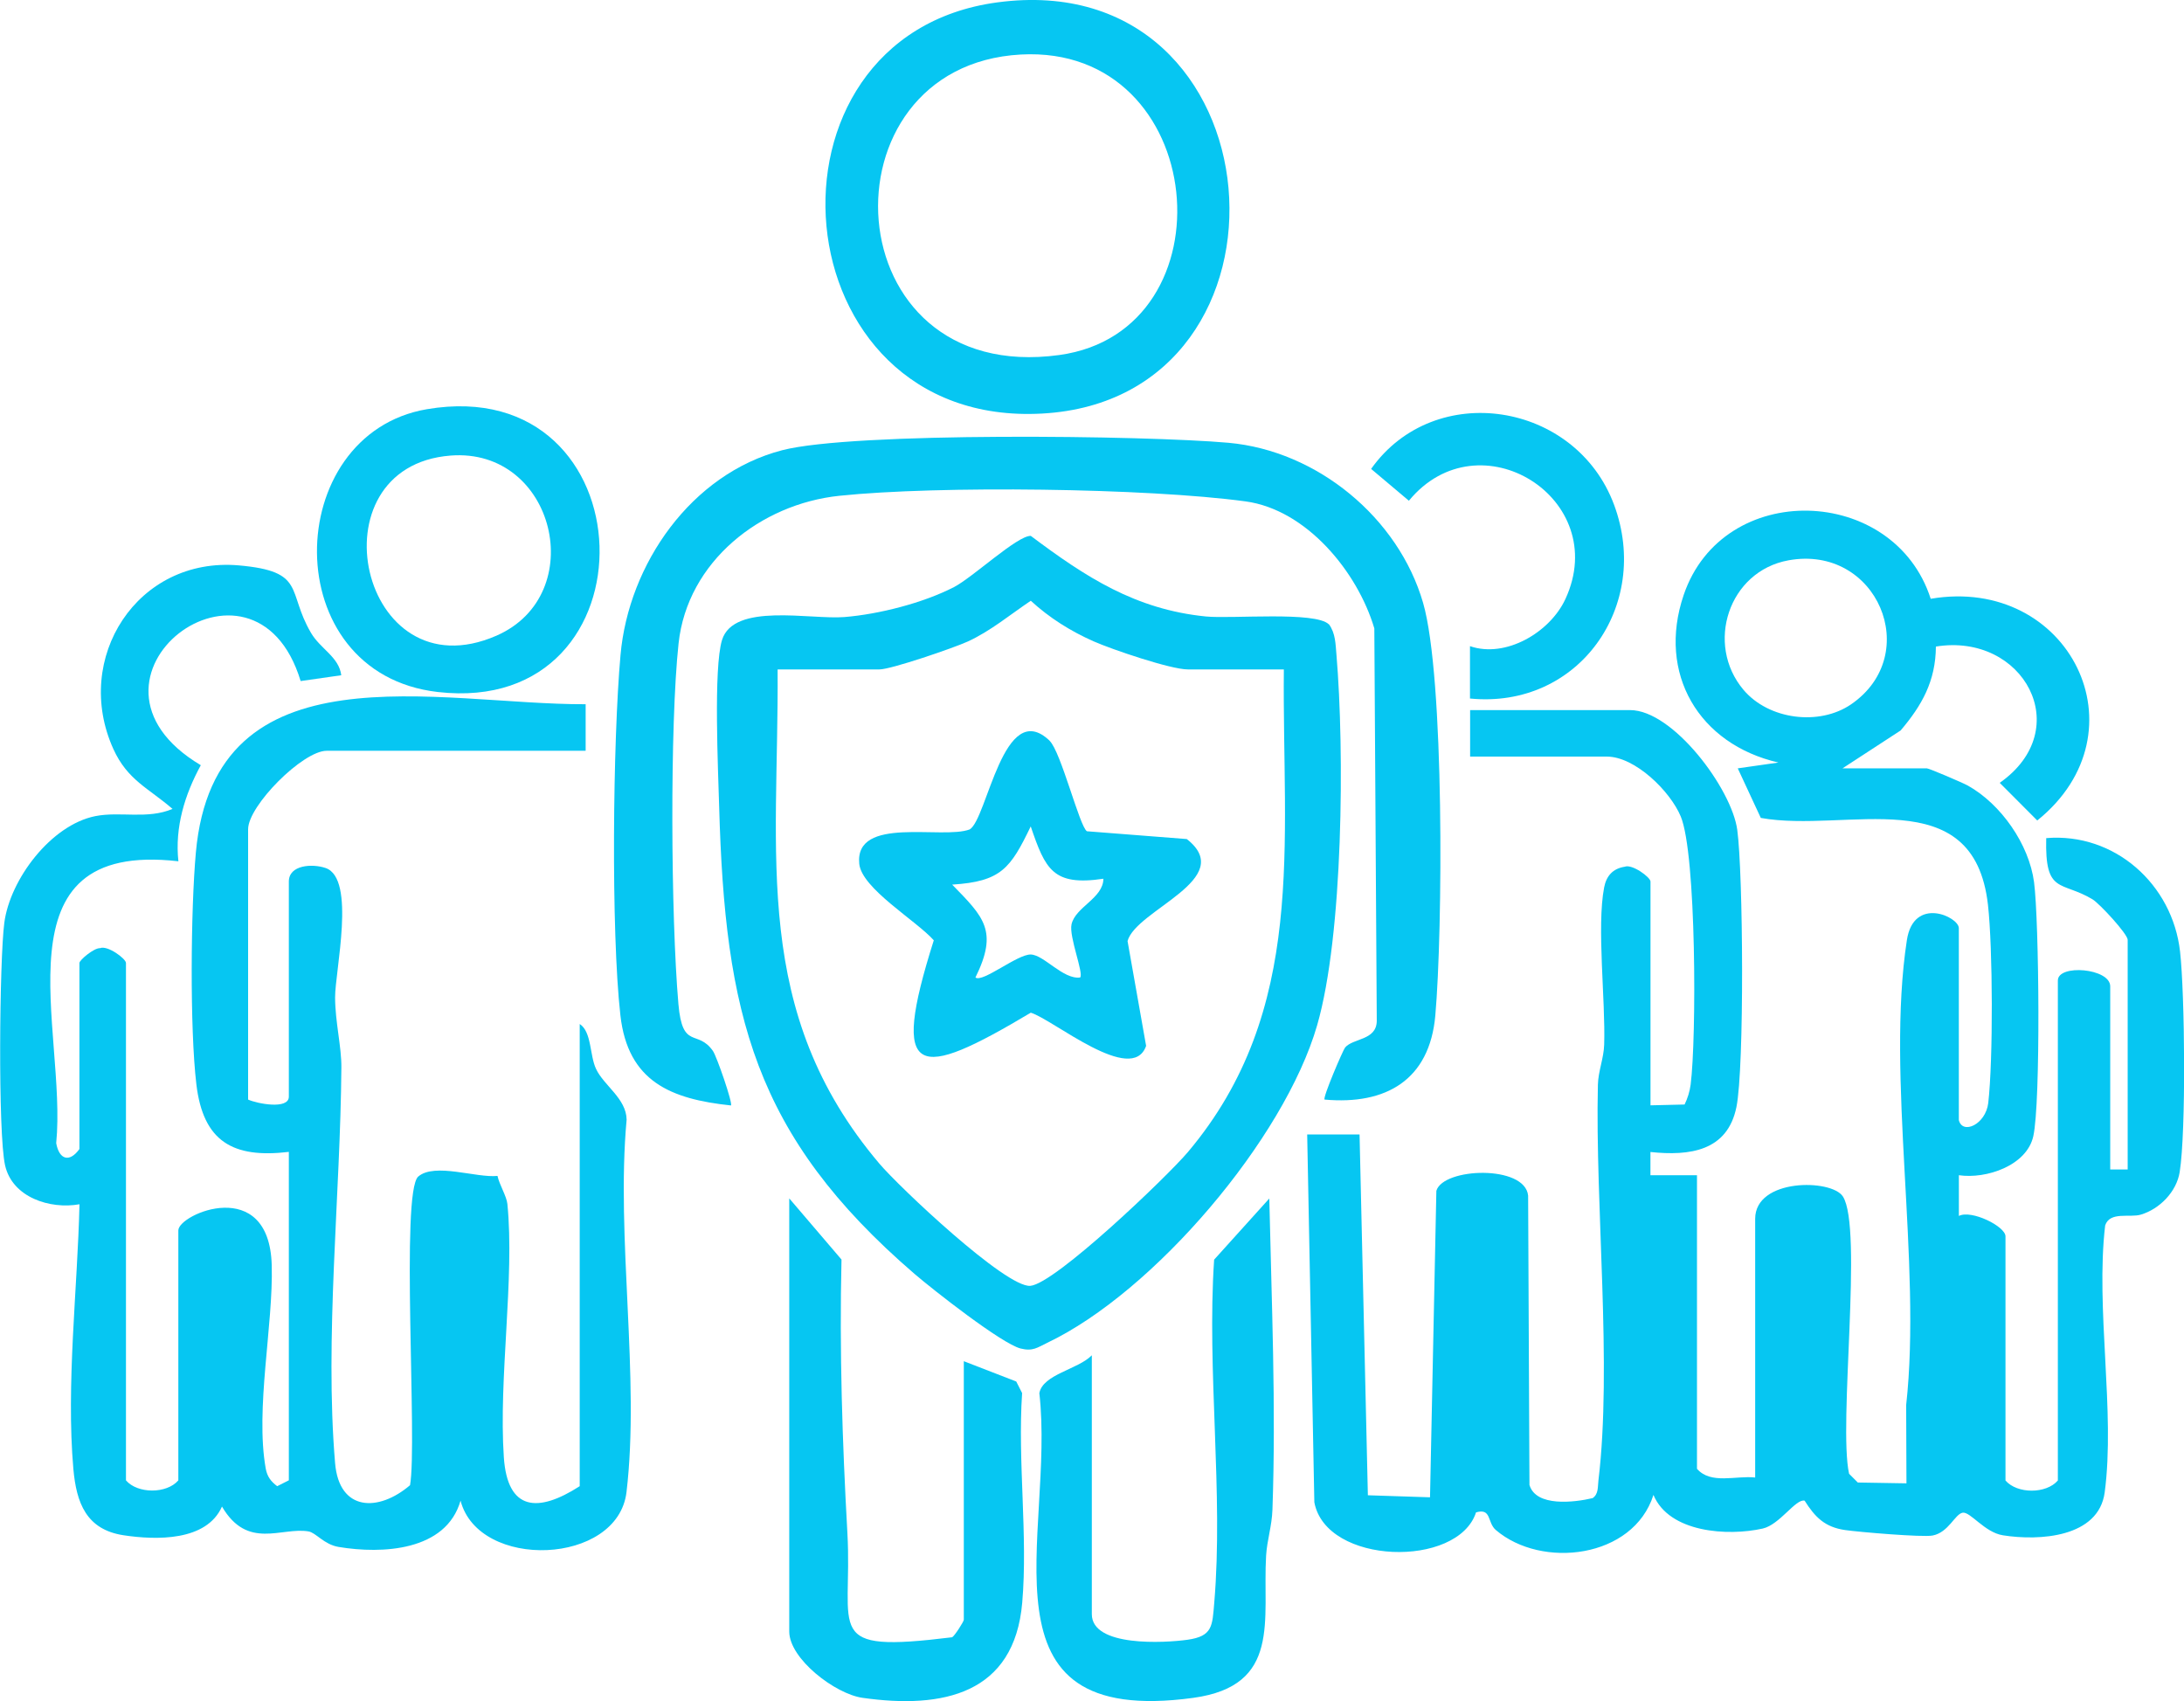
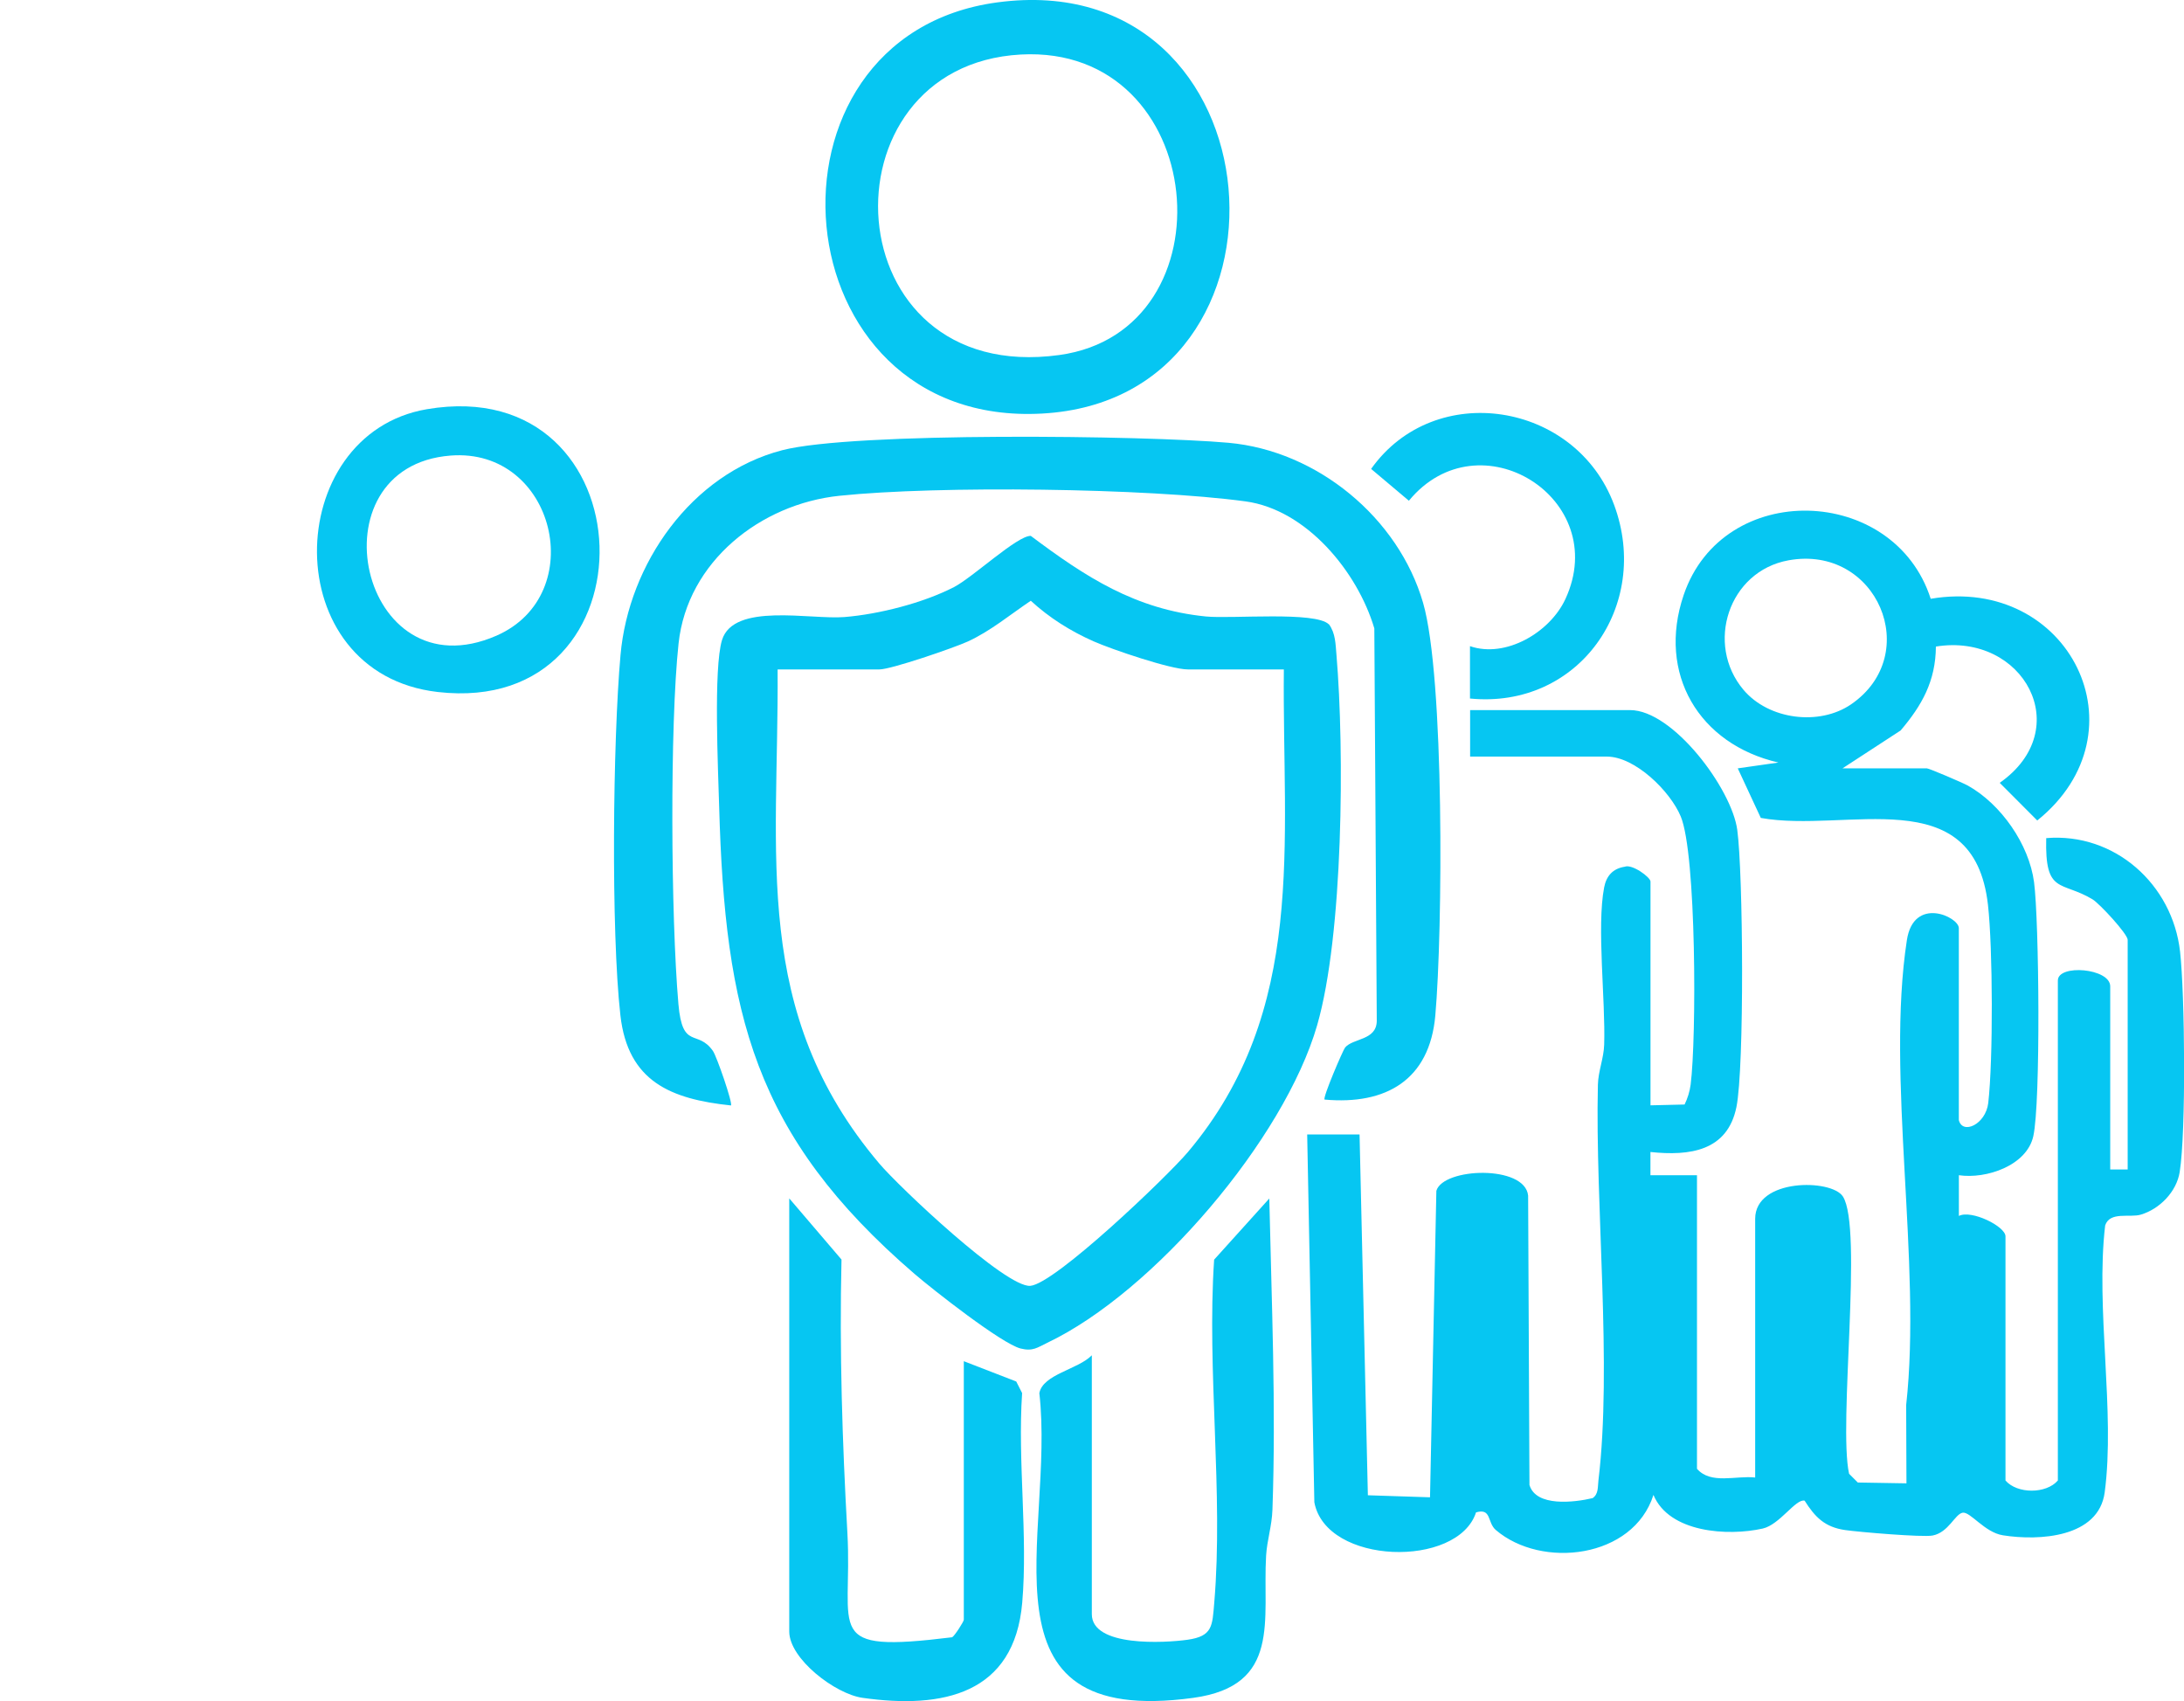
<svg xmlns="http://www.w3.org/2000/svg" id="Layer_2" data-name="Layer 2" viewBox="0 0 375.34 292.35">
  <defs>
    <style>
      .cls-1 {
        fill: #06c6f2;
      }
    </style>
  </defs>
  <g id="Layer_3" data-name="Layer 3">
    <g>
      <path class="cls-1" d="M336.64,192.47c.62,2.59,4.63.77,5.06-2.94.85-7.42.79-26.57-.05-34.03-2.43-21.55-24.31-12.28-39.04-14.94l-3.96-8.52,6.99-1c-13.67-3.14-20.87-15.28-16.29-28.78,6.75-19.92,36.17-18.96,42.46.64,23.78-4.04,37.21,22.89,18.31,38.1l-6.45-6.47c13.18-9.24,4.08-25.85-10.97-23.42-.04,5.91-2.38,10.09-6.06,14.42l-9.99,6.51h14.5c.38,0,6.11,2.45,7.04,2.96,5.72,3.2,10.52,10.1,11.38,16.6.87,6.62,1.16,37.89-.13,43.66-1.13,5.06-8.09,7.39-12.79,6.7v7c2.13-1.12,8.01,1.79,8.01,3.5v41.96c2,2.33,7,2.33,9,0v-85.92c0-2.86,9-2.12,9,1v31.47h3v-39.46c0-1-4.84-6.24-6.04-6.96-5.41-3.25-8.2-.77-7.96-10.52,11.77-.98,21.69,7.94,23,19.47.83,7.36,1.05,30.92-.06,37.91-.54,3.39-3.43,6.35-6.67,7.32-1.92.58-5.32-.6-6.14,1.86-1.68,14.3,1.76,32.01-.08,45.87-1.04,7.77-11.24,8.37-17.49,7.38-3.17-.5-5.61-4.11-6.93-3.88s-2.4,3.39-5.16,3.92c-1.73.33-12.67-.6-15.02-.94-3.52-.5-5.19-2.24-6.97-5.05-1.51-.39-4.28,4.13-7.2,4.79-6.02,1.35-16.08.71-18.78-5.78-3.47,10.93-19.21,12.77-27.09,6.03-1.51-1.29-.7-3.81-3.4-3.03-3.14,9.63-25.79,9.06-27.79-1.74l-1.23-63.2h9s1.43,62,1.43,62l10.68.35,1.09-52.67c1.17-4,15.24-4.5,15.77.83l.23,49.72c1.12,3.8,7.7,3.01,10.86,2.26,1.03-.71.86-1.94.99-3.01,2.38-19.77-.58-47.14-.09-68.02.06-2.36,1.01-4.55,1.08-6.91.24-7.65-1.3-20.25-.01-26.99.38-2,1.5-3.25,3.52-3.57,1.28-.53,4.45,1.81,4.45,2.54v38.46l5.86-.14c.52-1.06.89-2.26,1.04-3.43,1.02-7.96,1-39.6-1.7-46.07-1.81-4.35-7.85-10.29-12.7-10.29h-23.5v-7.99h27.5c7.36,0,17.44,13.48,18.41,20.57,1.02,7.45,1.24,40.82-.14,47.64-1.54,7.6-8.06,8.44-14.78,7.73v3.99s8,0,8,0v50.45c2.38,2.74,6.71,1.13,10,1.5v-44.46c0-7,13.15-6.87,15.08-3.83,3.47,5.46-.82,39.15,1.06,47.65l1.5,1.5,8.36.14-.05-13.45c2.71-24.41-3.49-56.4.12-79.89,1.17-7.64,8.93-4.01,8.93-2.07v32.97ZM307.37,96.29c-10.31,1.87-14.35,14.41-7.74,22.25,4.35,5.16,13.05,6.24,18.51,2.49,12.45-8.56,4.45-27.5-10.77-24.74Z" />
-       <path class="cls-1" d="M99.64,175.98c2.06,1.36,1.68,5.33,2.79,7.7,1.35,2.89,5.21,5.09,5.26,8.74-1.85,20.19,2.32,44.31-.02,64-1.5,12.6-25.39,13.47-28.52,1.47-2.49,8.66-13.44,9.2-20.95,7.95-2.53-.42-3.9-2.46-5.19-2.67-4.66-.78-10.46,3.24-14.86-4.27-2.65,5.97-11.27,5.79-16.93,4.93-6.39-.98-8.09-5.56-8.61-11.38-1.27-14.51.71-30.92,1.05-45.5-5.05.91-11.55-1.17-12.79-6.7s-.96-35.29-.13-41.66c.98-7.49,8.03-16.82,15.64-18.34,4.28-.85,8.95.59,13.27-1.24-4.1-3.56-7.74-4.93-10.17-10.3-7.05-15.57,4.11-33.07,21.56-31.55,11.63,1.02,8.2,4.44,12.41,11.6,1.63,2.78,4.8,4.12,5.2,7.28l-6.98,1c-7.96-26.26-42.15-.41-17.16,14.46-2.77,5.08-4.48,10.67-3.85,16.51-32.03-3.66-19.08,29.08-21,48.44.51,2.84,2.28,3.39,3.99,1.01v-31.97c0-.5,2.51-2.61,3.55-2.55,1.28-.53,4.45,1.81,4.45,2.55v88.91c2,2.33,7,2.33,9,0v-42.96c0-2.81,15.61-9.55,16.05,5.96.29,10.32-2.86,24.72-1.03,34.97.25,1.38.88,2.21,1.97,3.03l2-1.01v-56.44c-9.63,1.15-14.72-1.79-15.89-11.6-1.14-9.58-.97-30.06-.09-39.83,3.22-35.88,41.68-25.4,66.99-25.5v8h-44.51c-4.1,0-13.5,9.44-13.5,13.49v46.45c1.53.7,7,1.77,7-.5v-36.96c0-2.9,4.07-3.11,6.33-2.33,5.26,1.82,1.6,17.73,1.62,22.25.02,4.25,1.11,8.46,1.08,12-.16,21.82-2.9,46.5-1.08,68.02.7,8.32,7.45,8.43,12.88,3.79,1.29-7.22-1.66-50.39,1.41-53.04,2.83-2.43,9.99.27,13.62-.11.32,1.51,1.56,3.47,1.7,4.82,1.27,12.75-1.53,29.89-.61,43.54.63,9.23,5.86,9.58,13.04,4.96v-79.42Z" />
      <path class="cls-1" d="M228.4,107.29c1.13,1.56,1.12,3.39,1.28,5.21,1.39,16.51,1.18,48.13-3.32,63.7-5.64,19.51-28.03,45.82-46.38,54.56-1.69.81-2.47,1.51-4.58.98-3.25-.82-15.09-10.12-18.24-12.83-27.65-23.81-32.57-44.79-33.57-80.35-.17-6.17-.99-23.72.49-28.56,1.99-6.5,15.19-3.49,21.03-3.96,5.93-.48,13.55-2.42,18.84-5.15,3.23-1.67,10.9-8.88,13.2-8.8,9.41,7.06,17.96,12.64,30.09,13.85,4.42.44,18.85-.93,21.14,1.36ZM220.64,115.04h-16.5c-2.95,0-13.03-3.43-16.18-4.82-3.98-1.76-7.61-4.04-10.81-6.98-3.53,2.37-6.92,5.21-10.82,7-2.41,1.1-13.19,4.8-15.19,4.8h-17.5c.22,32.05-4.62,58.83,17.49,84.93,3.39,4.01,21.74,21.34,25.94,21,4.27-.36,23.56-18.82,27.08-22.99,20.57-24.39,16.19-53.09,16.49-82.93Z" />
      <path class="cls-1" d="M227.64,188.96c-.36-.32,3.18-8.54,3.53-8.95,1.39-1.63,5.38-1.19,5.44-4.55l-.42-67.47c-2.87-9.69-11.63-20.41-22.15-21.83-16.88-2.29-52.8-2.74-69.79-.96-13.55,1.41-26.11,11.3-27.63,25.35s-1.33,47-.03,61.99c.69,8,3.27,4.26,5.93,8.06.65.92,3.45,9.02,3.1,9.37-10.33-1.09-17.71-4.1-19-15.48-1.63-14.49-1.3-47.13.02-61.93,1.39-15.64,12.16-31.13,27.78-35.19,12.2-3.17,62.44-2.55,76.69-1.28,15.28,1.37,29.23,12.9,33.46,27.51,3.69,12.74,3.38,56.43,2.1,70.92-.98,11.05-8.45,15.4-19.04,14.44Z" />
      <path class="cls-1" d="M171.39.41c49.03-6.6,54.37,68.08,7.71,70.66-45.5,2.52-50.77-64.87-7.71-70.66ZM175.44,9.37c-34.94,1.9-32.41,57.01,6.61,51.64,30.01-4.13,25.79-53.4-6.61-51.64Z" />
      <path class="cls-1" d="M187.64,232.93v44.46c0,5.68,12.54,4.95,16.44,4.4,4.34-.61,4.26-2.37,4.6-6.36,1.6-18.84-1.3-39.88-.02-58.96l9.48-10.51c.39,17.72,1.17,35.75.54,53.49-.1,2.84-.93,5.22-1.09,7.9-.64,10.96,2.72,22.35-12.55,24.43-38.17,5.19-23.65-28.06-26.42-52.37.61-3.25,6.6-4.05,9-6.49Z" />
      <path class="cls-1" d="M165.64,233.92l9.01,3.49,1.01,1.99c-.79,11.67,1.01,24.51.02,36.01-1.35,15.72-13.63,18.32-27.45,16.36-4.69-.66-12.59-6.7-12.59-11.4v-74.43l8.98,10.51c-.37,15.7.14,31.38,1.01,46.94.96,17.05-4.51,20.75,18.01,17.97.45-.27,2-2.71,2-3v-44.46Z" />
      <path class="cls-1" d="M73.37,70.32c38.41-6.54,40.06,52.98,1.87,48.6-27.86-3.2-26.89-44.34-1.87-48.6ZM77.42,78.29c-24.06,1.89-15.57,41.2,7.9,30.95,16.11-7.04,10.07-32.36-7.9-30.95Z" />
      <path class="cls-1" d="M252.63,120.04v-9c6.13,2.12,13.75-2.36,16.4-8.1,7.99-17.28-14.85-31.53-26.9-16.89l-6.49-5.47c10.92-15.4,35.21-11.55,41.77,6.21,6.39,17.29-6.08,35.09-24.78,33.25Z" />
-       <path class="cls-1" d="M180.38,127.3c1.96,1.87,5.15,14.77,6.42,15.55l17.16,1.34c8.75,6.86-8.73,12.14-10.18,17.53l3.19,18.01c-2.4,6.89-16-4.55-19.82-5.7-19.54,11.65-24.3,11.64-16.67-12.44-3-3.38-12.4-8.9-12.81-13.15-.81-8.32,14.32-4.12,18.99-5.91,3.02-1.82,5.8-22.8,13.73-15.24ZM189.63,151.01c-8.69,1.3-9.98-1.64-12.49-8.99-3.48,7.2-5.07,9.47-13.5,10,5.45,5.58,7.95,7.95,4,15.96,1.2.95,7.23-4.02,9.51-3.95s5.56,4.33,8.48,3.95c.66-.69-1.94-7.01-1.48-9.12.66-3.01,5.45-4.48,5.48-7.85Z" />
    </g>
  </g>
</svg>